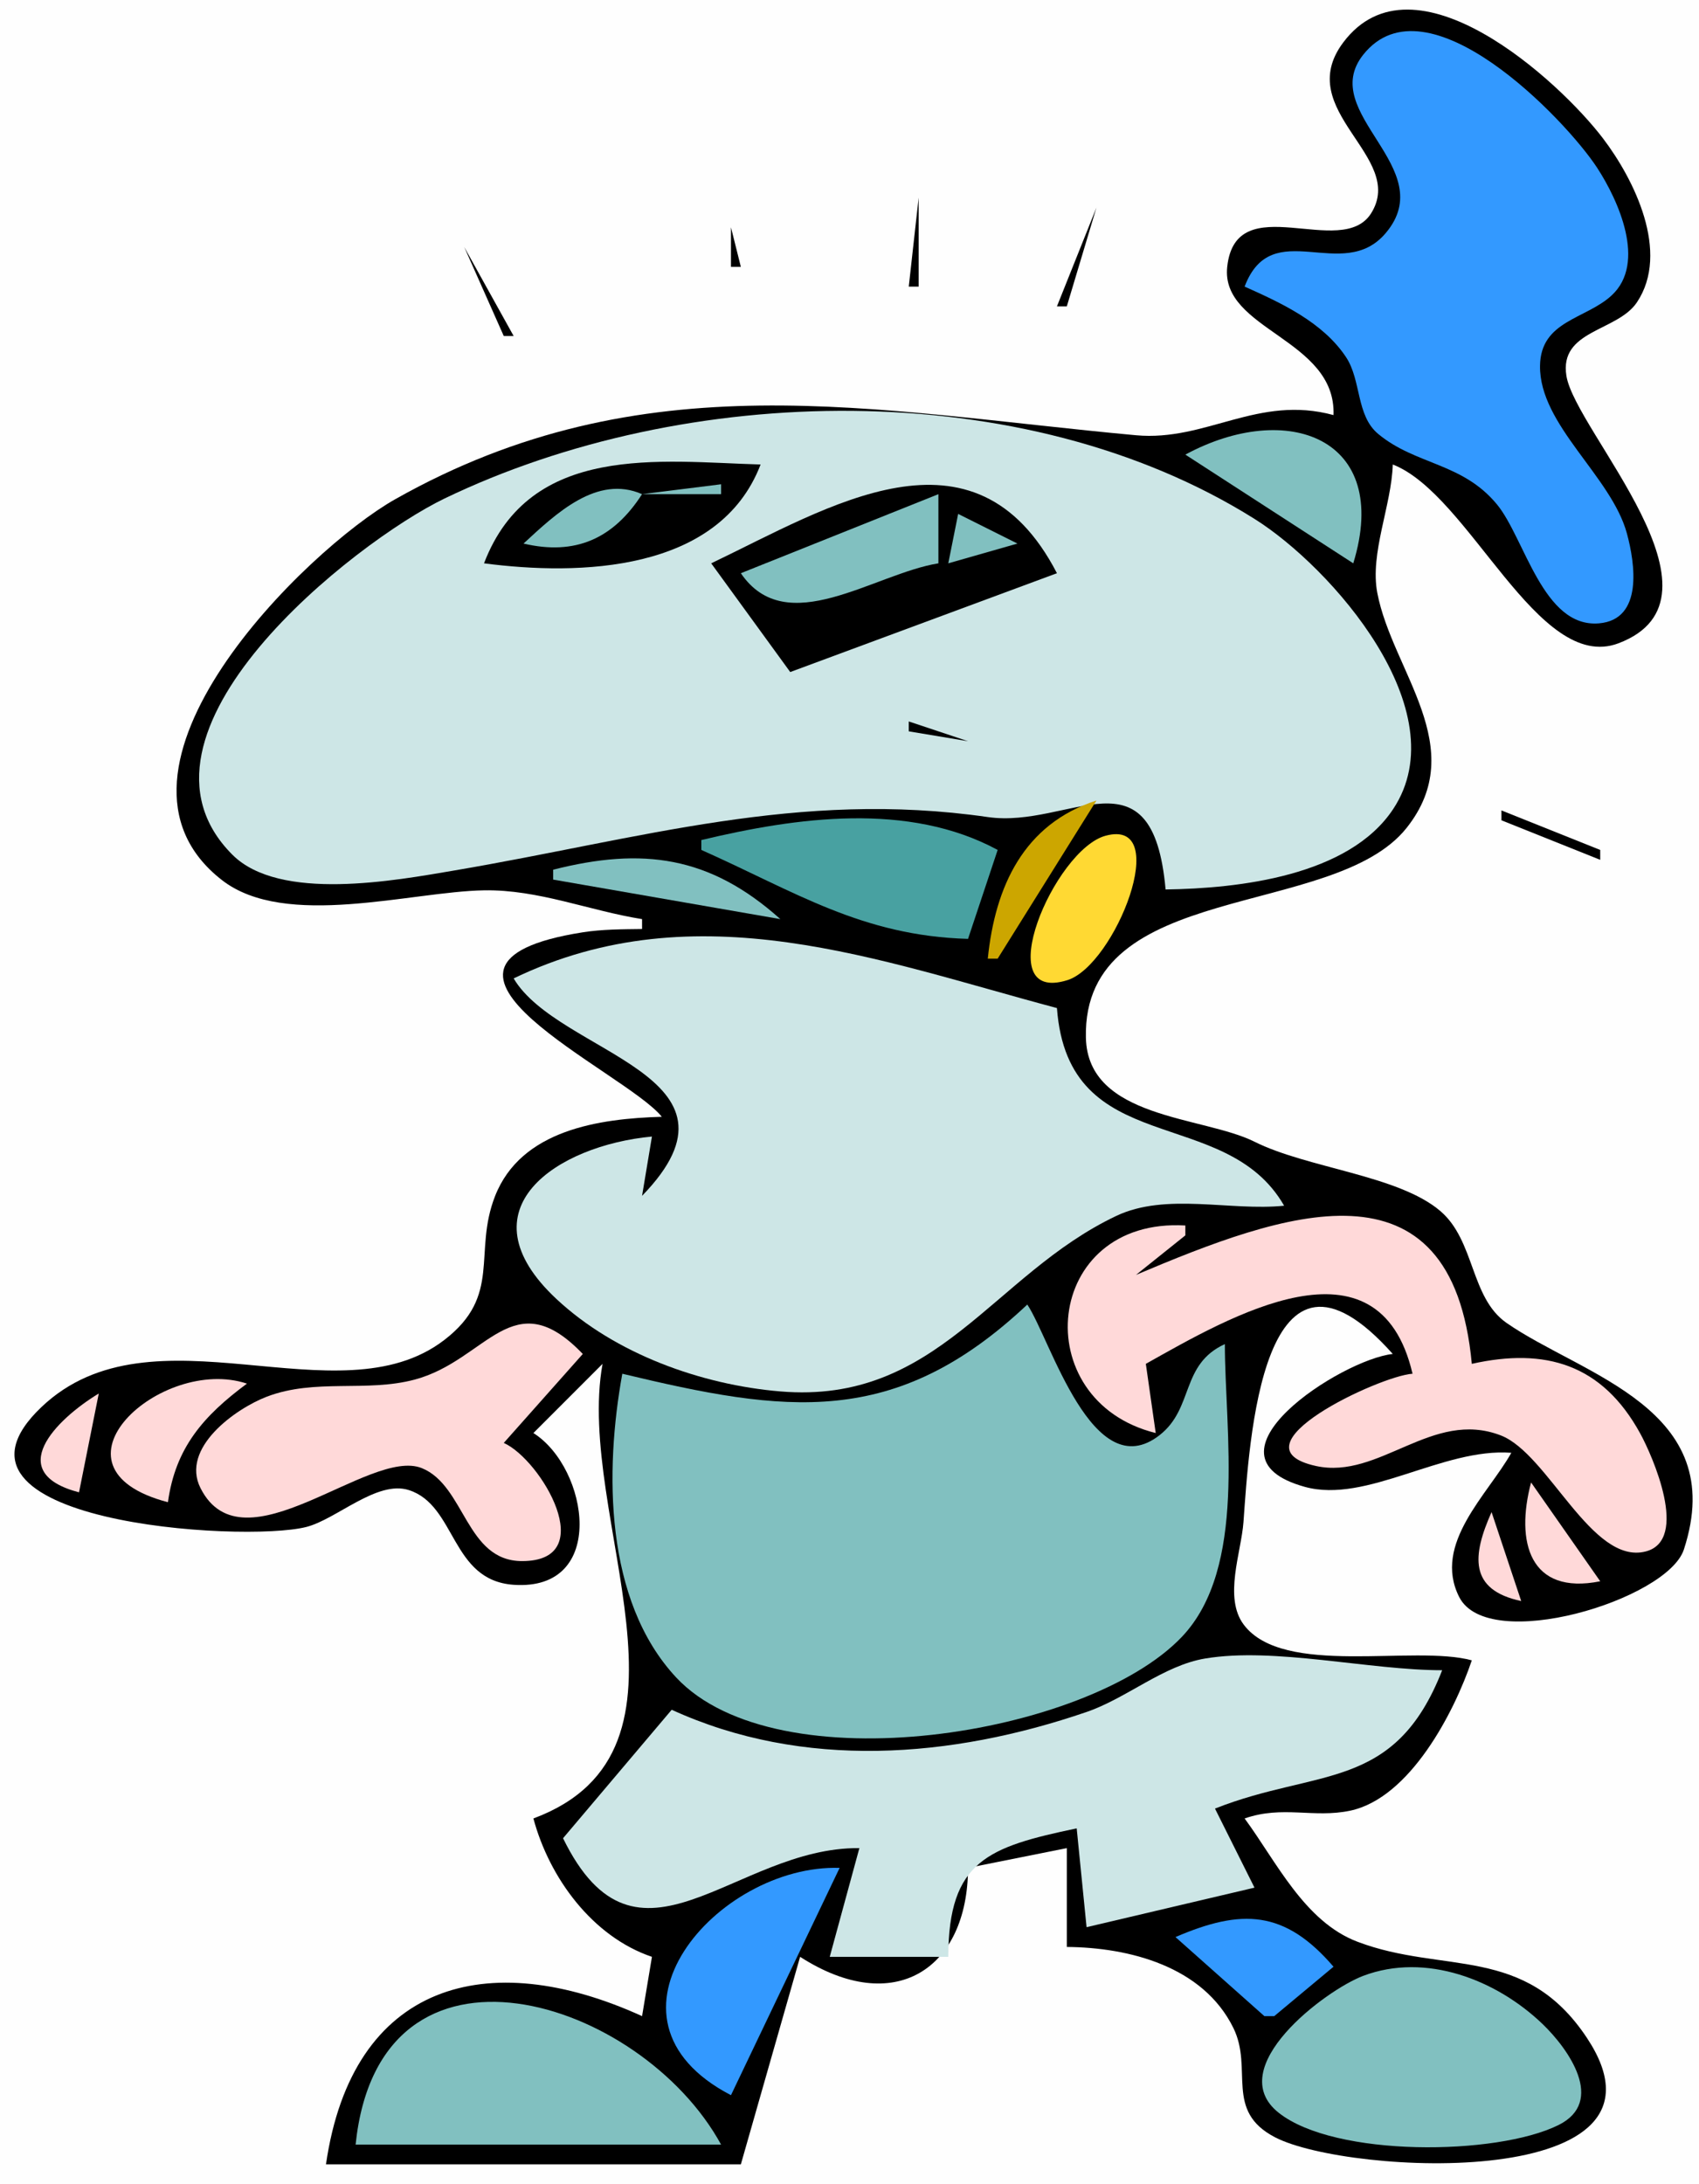
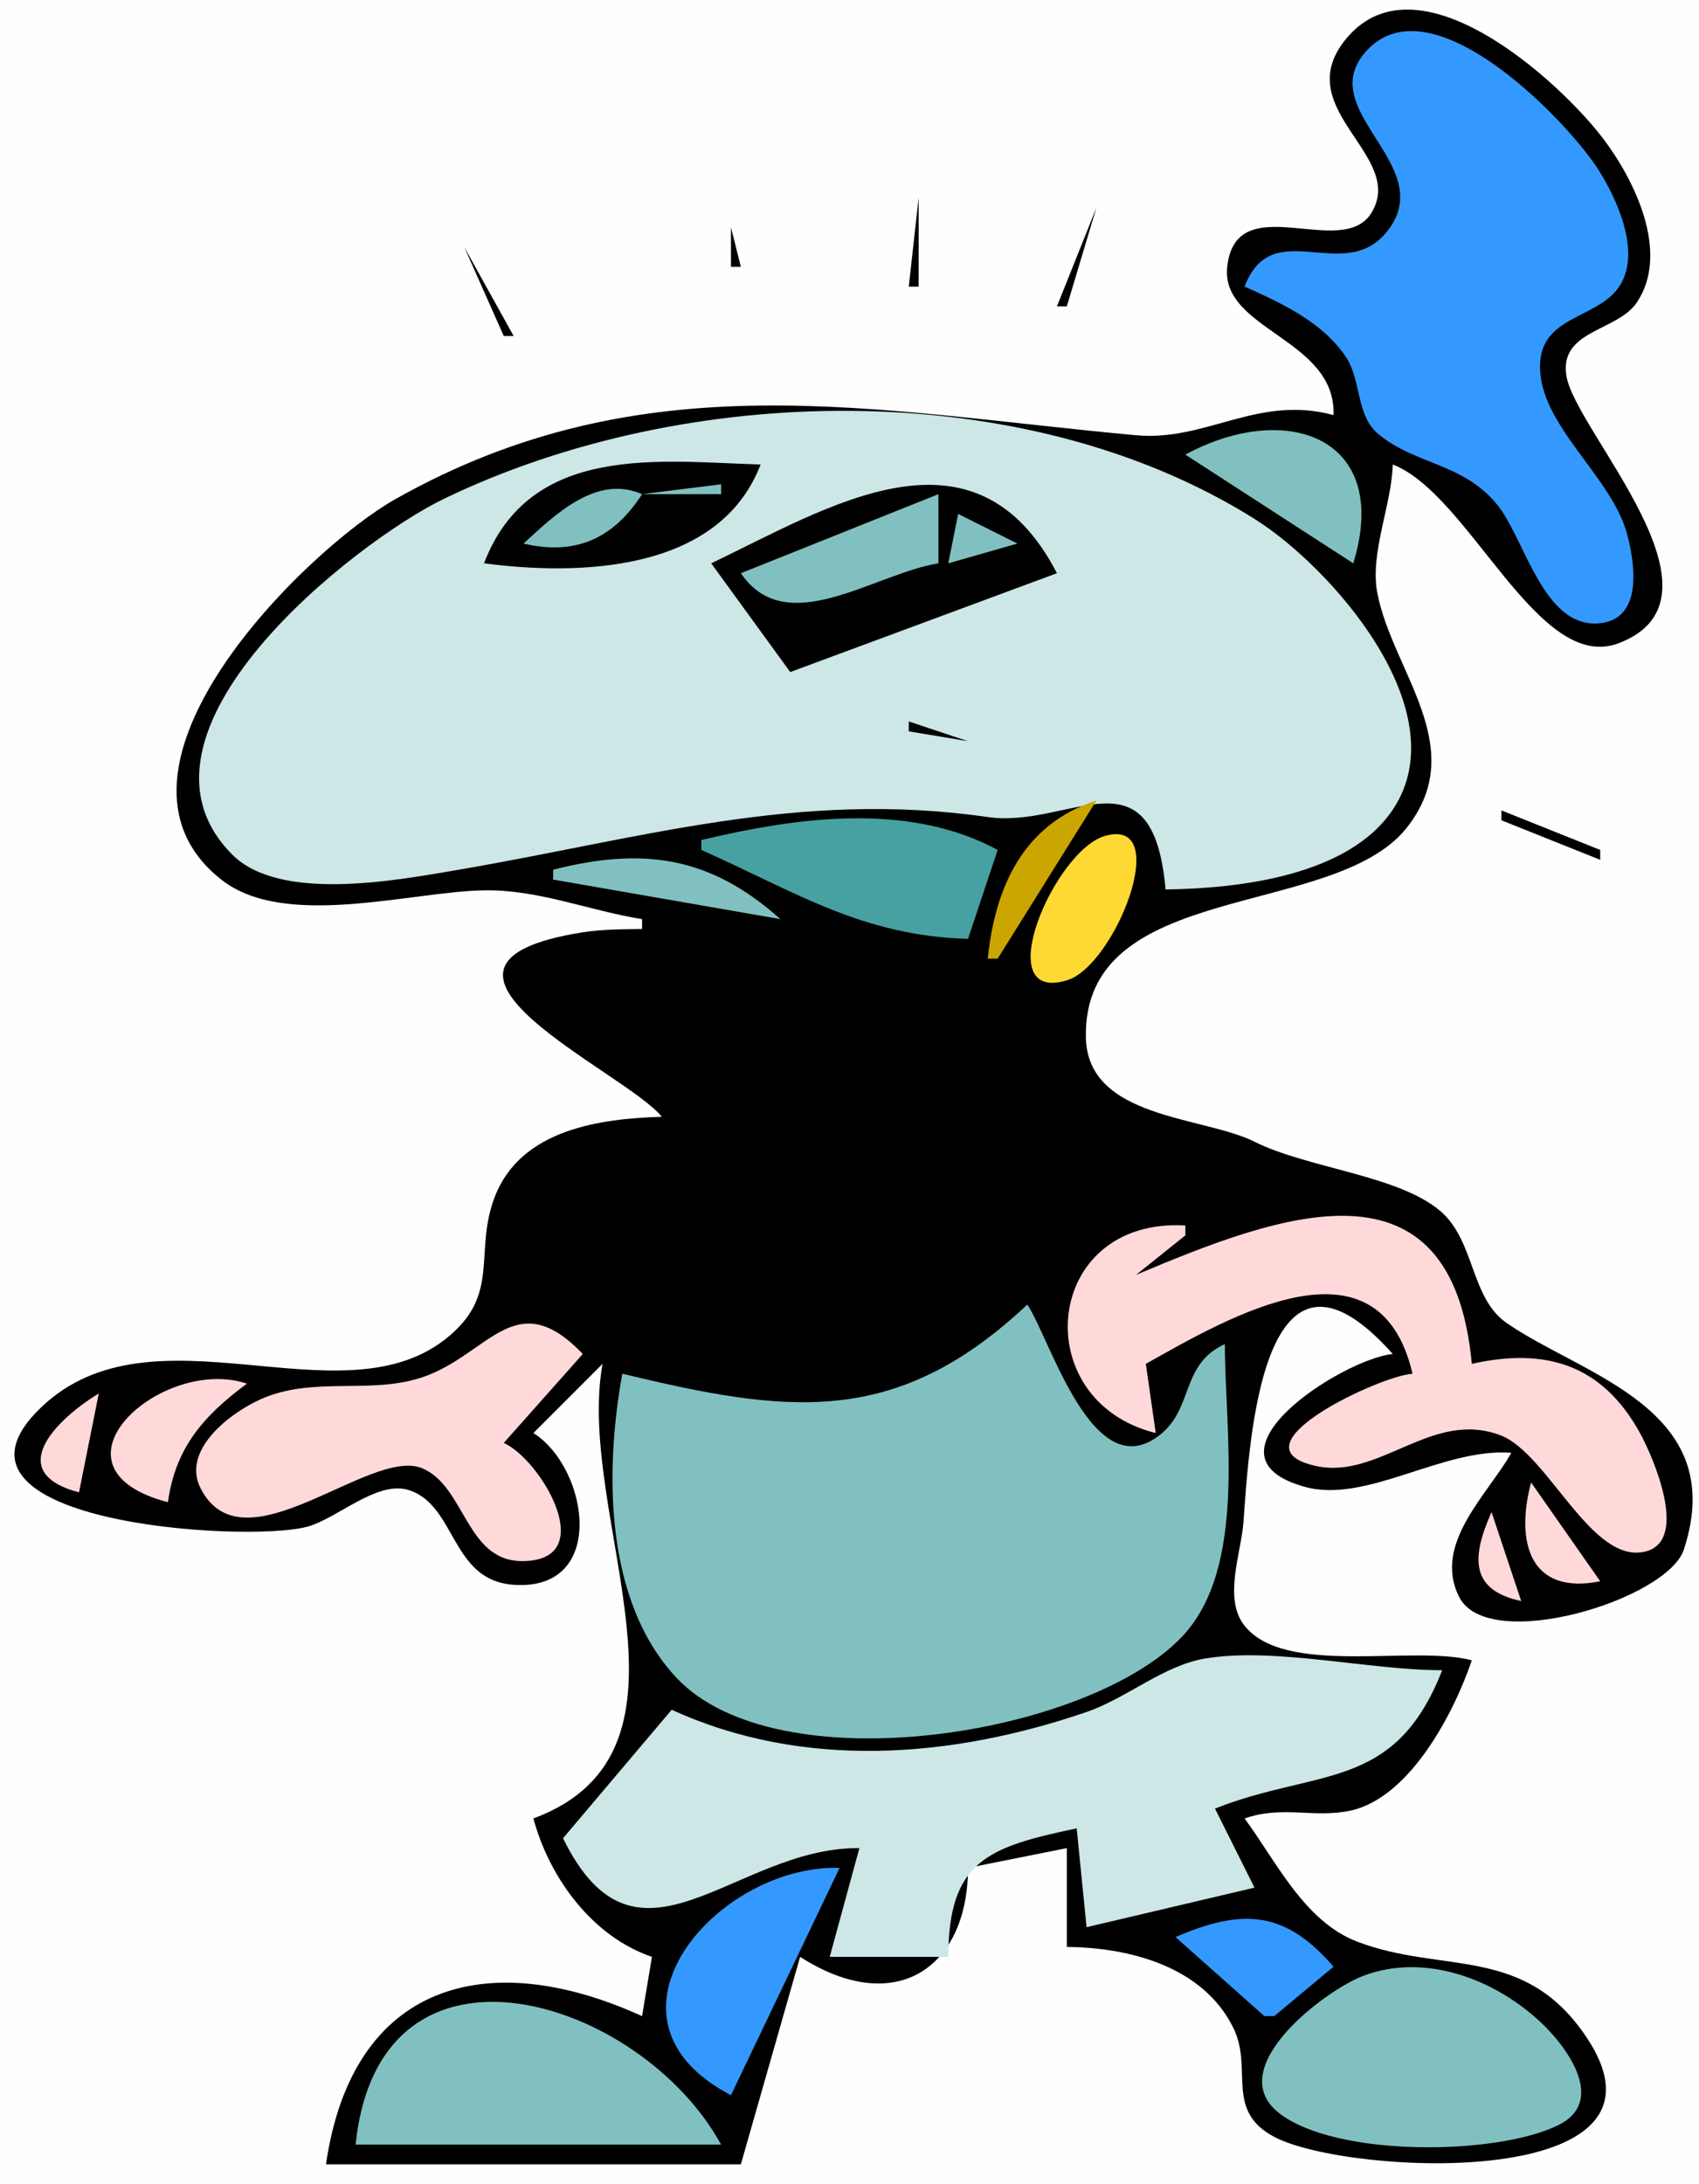
<svg xmlns="http://www.w3.org/2000/svg" width="172" height="221">
  <path style="fill:#fefefe; stroke:none;" d="M0 0L0 221L172 221L172 0L0 0z" />
  <path style="fill:#000000; stroke:none;" d="M135 42C127.343 39.918 122.107 44.693 115 44.04C88.287 41.587 65.154 36.327 40 50.519C30.983 55.607 8.179 77.933 22.462 89.047C28.887 94.046 41.606 90.213 49 90.087C54.5 89.993 59.636 92.144 65 93L65 94C62.989 94.028 60.98 94.022 58.987 94.336C38.397 97.579 63.28 108.387 67 113C60.692 113.184 52.755 114.301 50.116 121.031C47.866 126.772 50.857 131.074 44.975 135.588C34.217 143.843 15.469 131.684 4.216 142.353C-8.101 154.03 24.564 156.133 31 154.507C34.061 153.734 38.156 149.745 41.382 150.77C46.219 152.308 45.598 159.912 52 160.356C61.528 161.015 59.6 148.549 54 145L61 138C58.186 153.497 72.547 177.1 54 184C55.616 190.021 59.984 195.963 66 198L65 204C49.351 196.871 35.665 200.601 33 219L75 219L81 198C90.576 204.153 97.978 199.203 98 189L108 187L108 197C114.26 197.05 121.781 198.932 124.863 205.2C126.902 209.346 123.909 213.595 129.101 216.27C136.562 220.114 170.992 221.793 160.657 206.207C154.363 196.716 146.151 199.78 137.433 196.477C132.049 194.438 129.209 188.348 126 184C129.866 182.651 132.976 183.997 136.692 183.21C142.742 181.929 147.225 173.25 149 168C143.094 166.393 129.925 169.712 125.917 164.397C123.848 161.655 125.661 157.082 125.885 154C126.46 146.08 127.726 122.116 141 137C135.822 137.537 120.73 147.313 132.101 150.448C138.345 152.169 146.061 146.472 153 147C150.656 151.193 144.997 156.199 147.721 161.588C150.651 167.384 168.806 161.876 170.469 156.785C175.138 142.485 160.147 139.175 152.511 133.854C148.832 131.29 149.337 125.525 145.794 122.521C141.534 118.907 132.372 118.21 127 115.524C121.789 112.918 110.117 113.235 109.932 104.997C109.574 88.955 135.011 93.065 142.397 83.773C148.868 75.633 140.962 67.948 139.434 60C138.661 55.982 140.872 51.16 141 47C148.787 50.018 155.677 68.178 163.844 65.092C175.995 60.499 159.498 43.676 158.579 38.042C157.819 33.376 163.727 33.562 165.715 30.592C169.108 25.523 165.424 18.134 162.279 14.001C157.813 8.131 143.131 -5.227 135.983 4.298C130.781 11.23 142.411 15.836 138.809 21.58C135.821 26.343 125.11 18.891 124.238 27.004C123.55 33.409 135.277 34.269 135 42z" />
  <path style="fill:#3399ff; stroke:none;" d="M126 29C129.723 30.659 133.921 32.608 136.26 36.126C137.836 38.495 137.261 42.031 139.526 43.911C143.325 47.062 148.049 46.796 151.549 51.041C154.366 54.458 156.204 63.551 161.874 63.073C166.387 62.692 165.515 56.99 164.708 54C163.138 48.18 155.829 43.013 155.906 37.015C155.965 32.428 160.539 32.309 163.155 29.892C166.723 26.596 163.815 20.243 161.703 17C158.47 12.037 144.439 -2.525 138.018 5.524C133.276 11.468 145.893 16.959 140.282 23.587C135.916 28.744 128.774 21.682 126 29z" />
  <path style="fill:#000000; stroke:none;" d="M93 20L92 29L93 29L93 20M111 21L107 31L108 31L111 21M74 23L74 27L75 27L74 23M47 25L51 34L52 34L47 25z" />
  <path style="fill:#cde6e6; stroke:none;" d="M118 90C125.403 89.898 136.559 88.647 141.046 81.855C147.619 71.904 134.762 57.369 127 52.503C103.604 37.836 69.35 38.713 45 50.443C35.932 54.812 11.217 74.169 23.521 86.479C28.319 91.28 40.019 89.094 46 88.078C64.872 84.874 80.792 79.901 100 82.673C108.315 83.873 116.691 75.388 118 90z" />
  <path style="fill:#81c0c0; stroke:none;" d="M120 46L137 57C140.909 44.244 130.24 40.462 120 46z" />
  <path style="fill:#000000; stroke:none;" d="M49 57C58.595 58.253 72.8 57.934 77 47C66.824 46.71 53.676 44.773 49 57z" />
  <path style="fill:#81c0c0; stroke:none;" d="M53 55C58.23 56.23 62.093 54.521 65 50L66 50L73 50L73 49L65 50C60.441 48.011 56.313 51.938 53 55z" />
  <path style="fill:#000000; stroke:none;" d="M72 57L80 68L107 58C98.666 41.918 83.868 51.325 72 57z" />
  <path style="fill:#81c0c0; stroke:none;" d="M75 58C79.627 64.803 88.466 58.053 95 57L95 50L75 58M97 52L96 57L103 55L97 52z" />
  <path style="fill:#000000; stroke:none;" d="M88.667 72.333L89.333 72.667L88.667 72.333M92 73L92 74L98 75L92 73M99 75L100 76L99 75z" />
  <path style="fill:#cca600; stroke:none;" d="M100 97L101 97L111 81C103.633 83.37 100.741 89.705 100 97z" />
  <path style="fill:#000000; stroke:none;" d="M152 82L152 83L162 87L162 86L152 82z" />
  <path style="fill:#48a1a1; stroke:none;" d="M71 85L71 86C80.481 90.218 87.237 94.693 98 95L101 86C91.97 81.116 80.658 82.69 71 85z" />
  <path style="fill:#ffd933; stroke:none;" d="M111.926 84.562C106.738 85.963 100.034 101.658 108.044 99.181C112.885 97.685 118.779 82.711 111.926 84.562z" />
  <path style="fill:#81c0c0; stroke:none;" d="M56 88L56 89L79 93C71.842 86.585 65.016 85.71 56 88z" />
-   <path style="fill:#cde6e6; stroke:none;" d="M52 99C56.54 106.694 76.922 108.734 65 121L66 115C56.424 115.896 46.57 122.327 56.337 131.442C62.276 136.985 70.98 140.117 79 140.79C94.928 142.125 100.491 128.961 113.01 123.03C118.057 120.639 124.533 122.558 130 122C124.039 111.609 108.152 117.449 107 102C89.078 97.238 70.559 90.053 52 99z" />
  <path style="fill:#000000; stroke:none;" d="M145 96L146 97L145 96M147 98L154 104L147 98z" />
  <path style="fill:#ffd9d9; stroke:none;" d="M115 129L120 125L120 124C105.598 123.166 103.859 141.739 117 145L116 138C124.448 133.261 139.57 124.356 143 139C139.724 139.193 124.352 146.383 133.22 148.334C139.652 149.749 144.98 142.553 151.94 145.243C156.736 147.097 161.139 158.378 166.595 156.985C171.061 155.845 167.289 147.301 166.04 145.028C162.196 138.033 156.448 136.335 149 138C146.988 116.364 129.803 122.749 115 129M51 146L59 137C51.909 129.605 49.321 137.623 42 139.588C37.084 140.907 31.907 139.447 27.003 141.325C23.873 142.523 18.232 146.508 20.306 150.588C24.629 159.09 37.421 146.403 42.714 148.555C47.1 150.338 47.151 157.958 52.855 157.958C60.825 157.958 54.784 147.698 51 146z" />
  <path style="fill:#81c0c0; stroke:none;" d="M104 132C90.596 144.617 79.525 142.961 63 139C61.224 148.781 61.172 161.931 68.451 169.73C78.659 180.667 110.107 175.656 119.647 165.624C126.296 158.633 124 144.813 124 136C119.488 138.067 120.895 142.468 117.398 145.209C110.619 150.521 106.338 135.487 104 132z" />
  <path style="fill:#ffd9d9; stroke:none;" d="M17 152C17.761 146.483 20.604 143.254 25 140C16.317 137.121 3.71 148.519 17 152M10 141C5.607 143.663 0.367 149.006 8 151L10 141M155 150C153.403 156.009 154.843 161.437 162 160L155 150M151 153C149.043 157.385 148.672 160.869 154 162L151 153z" />
  <path style="fill:#cde6e6; stroke:none;" d="M68 173L57 186C64.512 201.358 74.339 186.862 87 187L84 198L96 198C96.027 188.256 100.038 186.888 109 185L110 195L127 191L123 183C133.355 178.892 141.193 181.328 146 169C138.619 169 129.013 166.64 122 167.815C117.776 168.523 114.064 171.833 110 173.225C96.277 177.928 81.303 179.08 68 173z" />
  <path style="fill:#3399ff; stroke:none;" d="M74 212L85 189C72.621 188.619 59.037 204.218 74 212M119 196L128 204L129 204L135 199C130.055 193.249 125.698 193.118 119 196z" />
  <path style="fill:#81c0c0; stroke:none;" d="M138.001 199.926C134.16 201.38 123.733 209.238 129.444 213.774C135.122 218.286 151.497 218.132 157.773 215.023C162.578 212.644 158.776 207.307 156.159 204.795C151.502 200.325 144.339 197.528 138.001 199.926M36 217L73 217C64.908 202.192 38.411 193.747 36 217z" />
</svg>